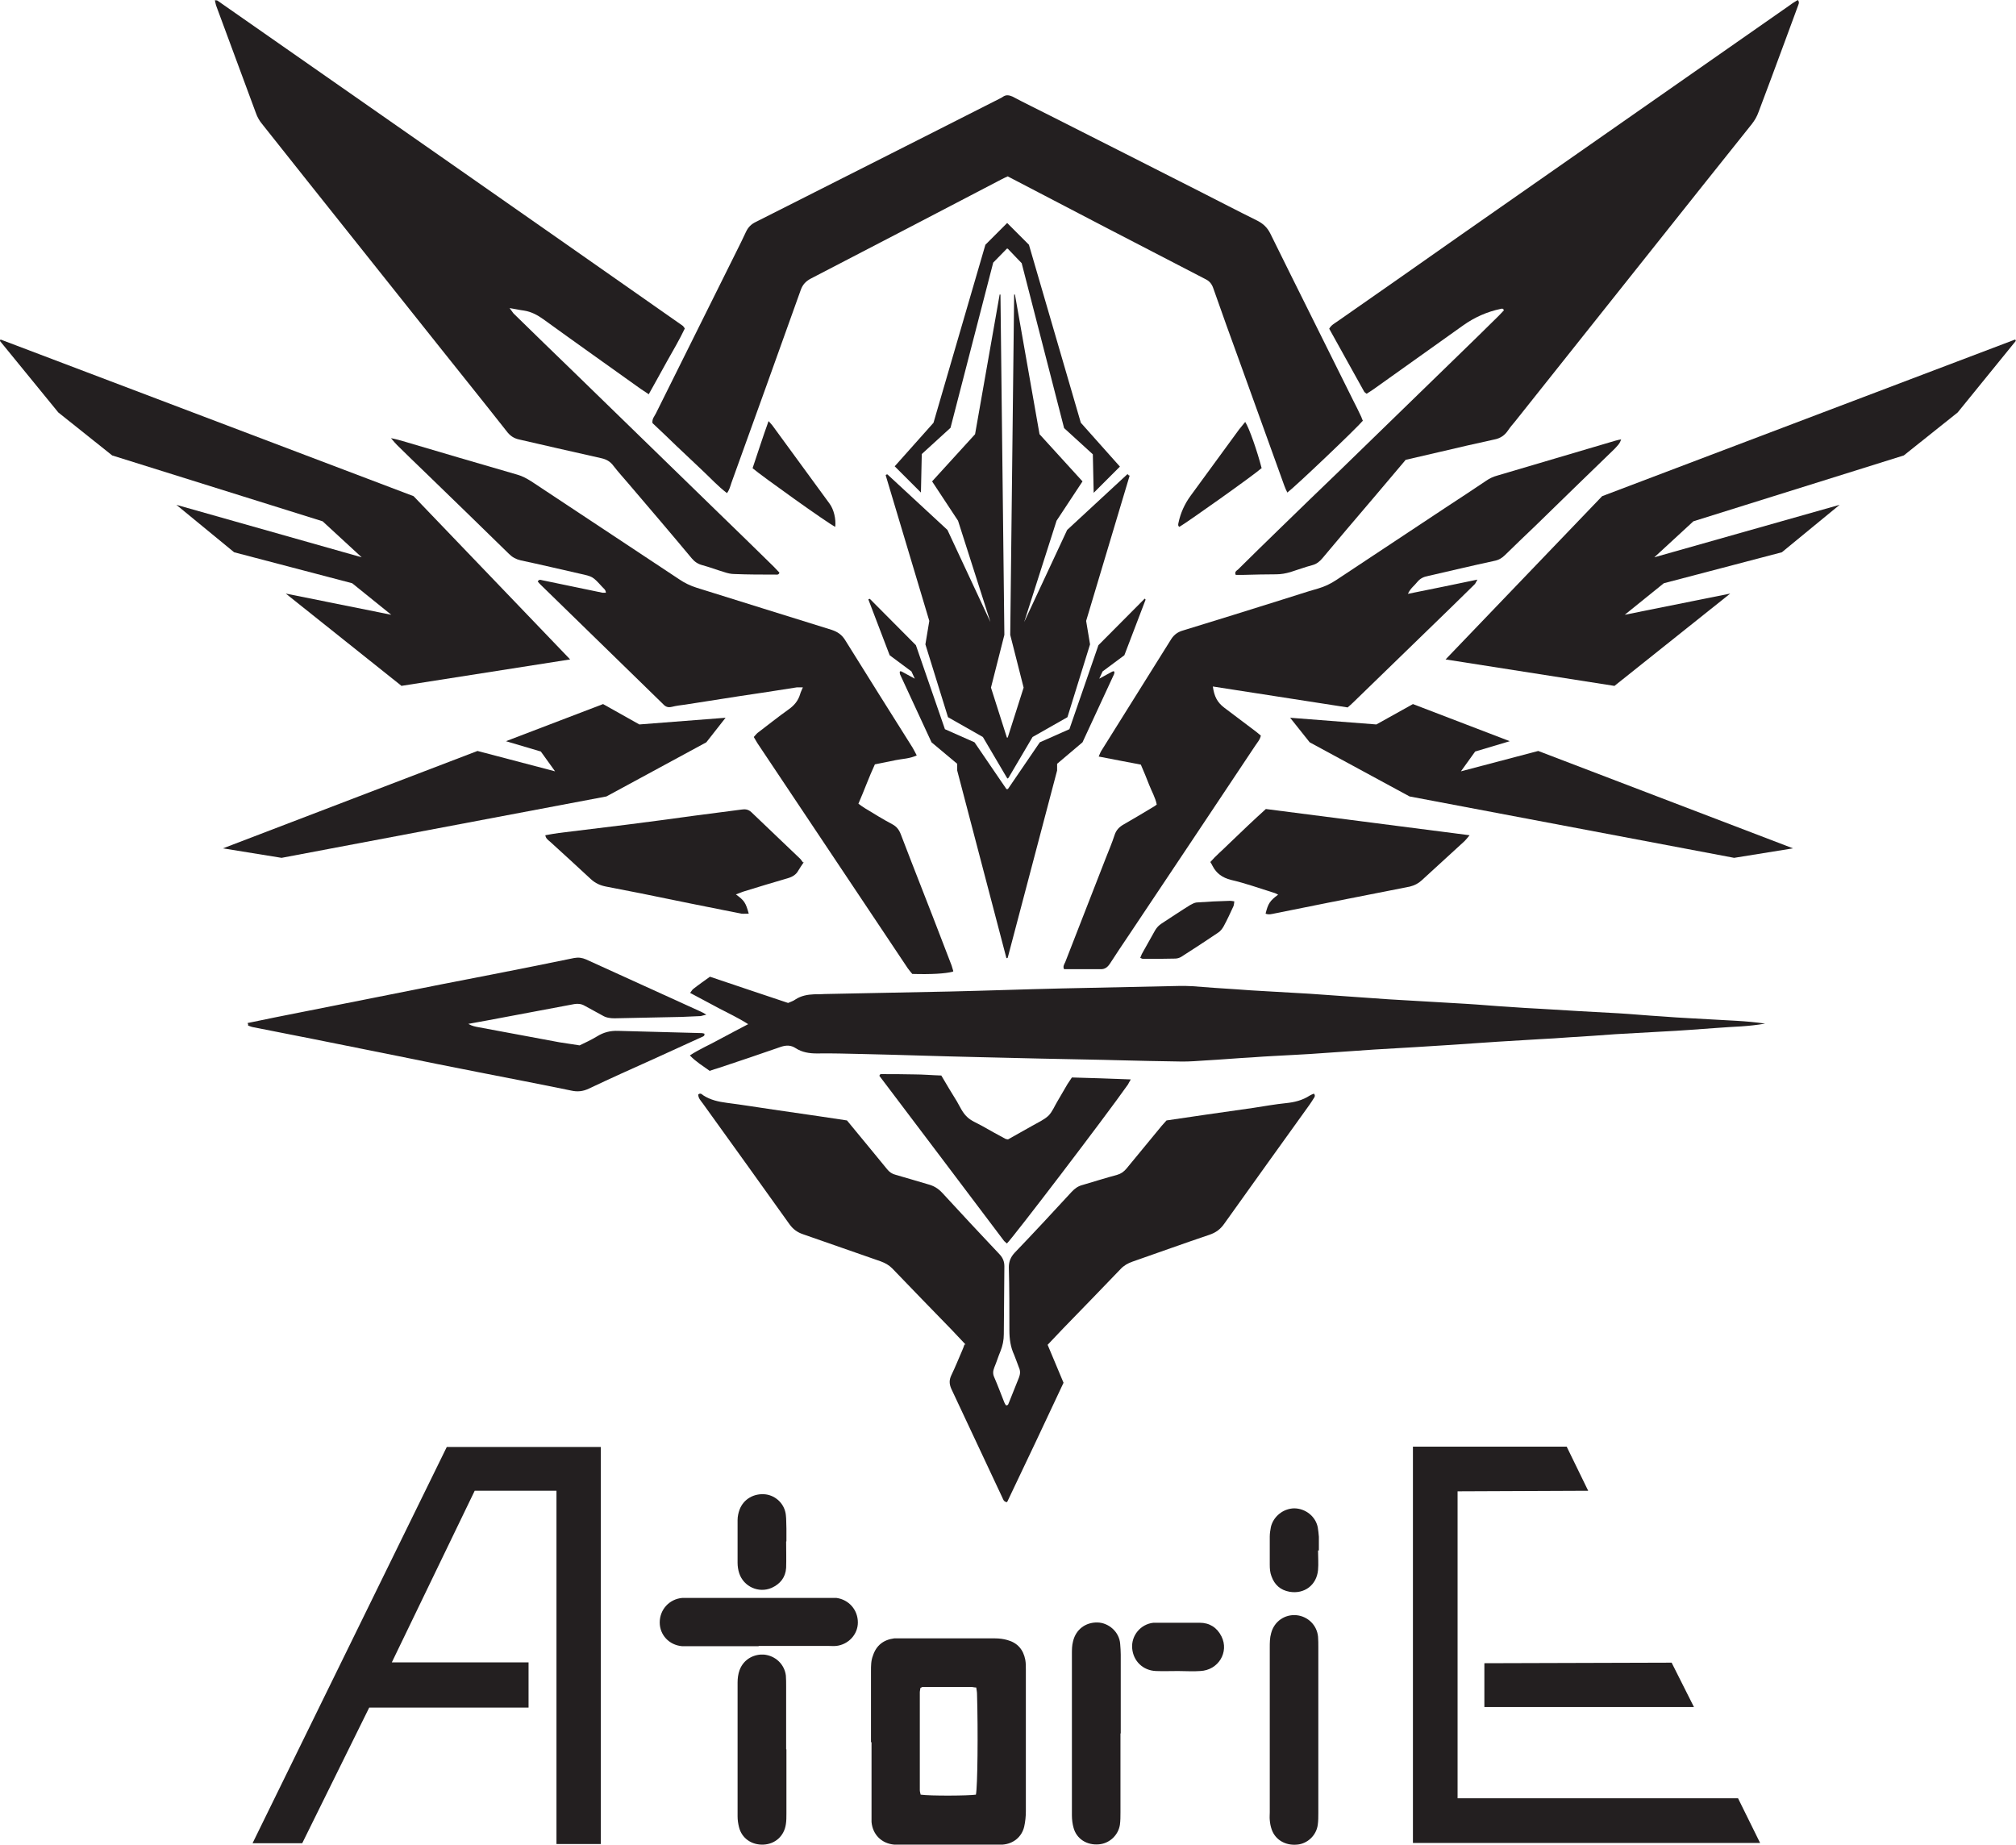
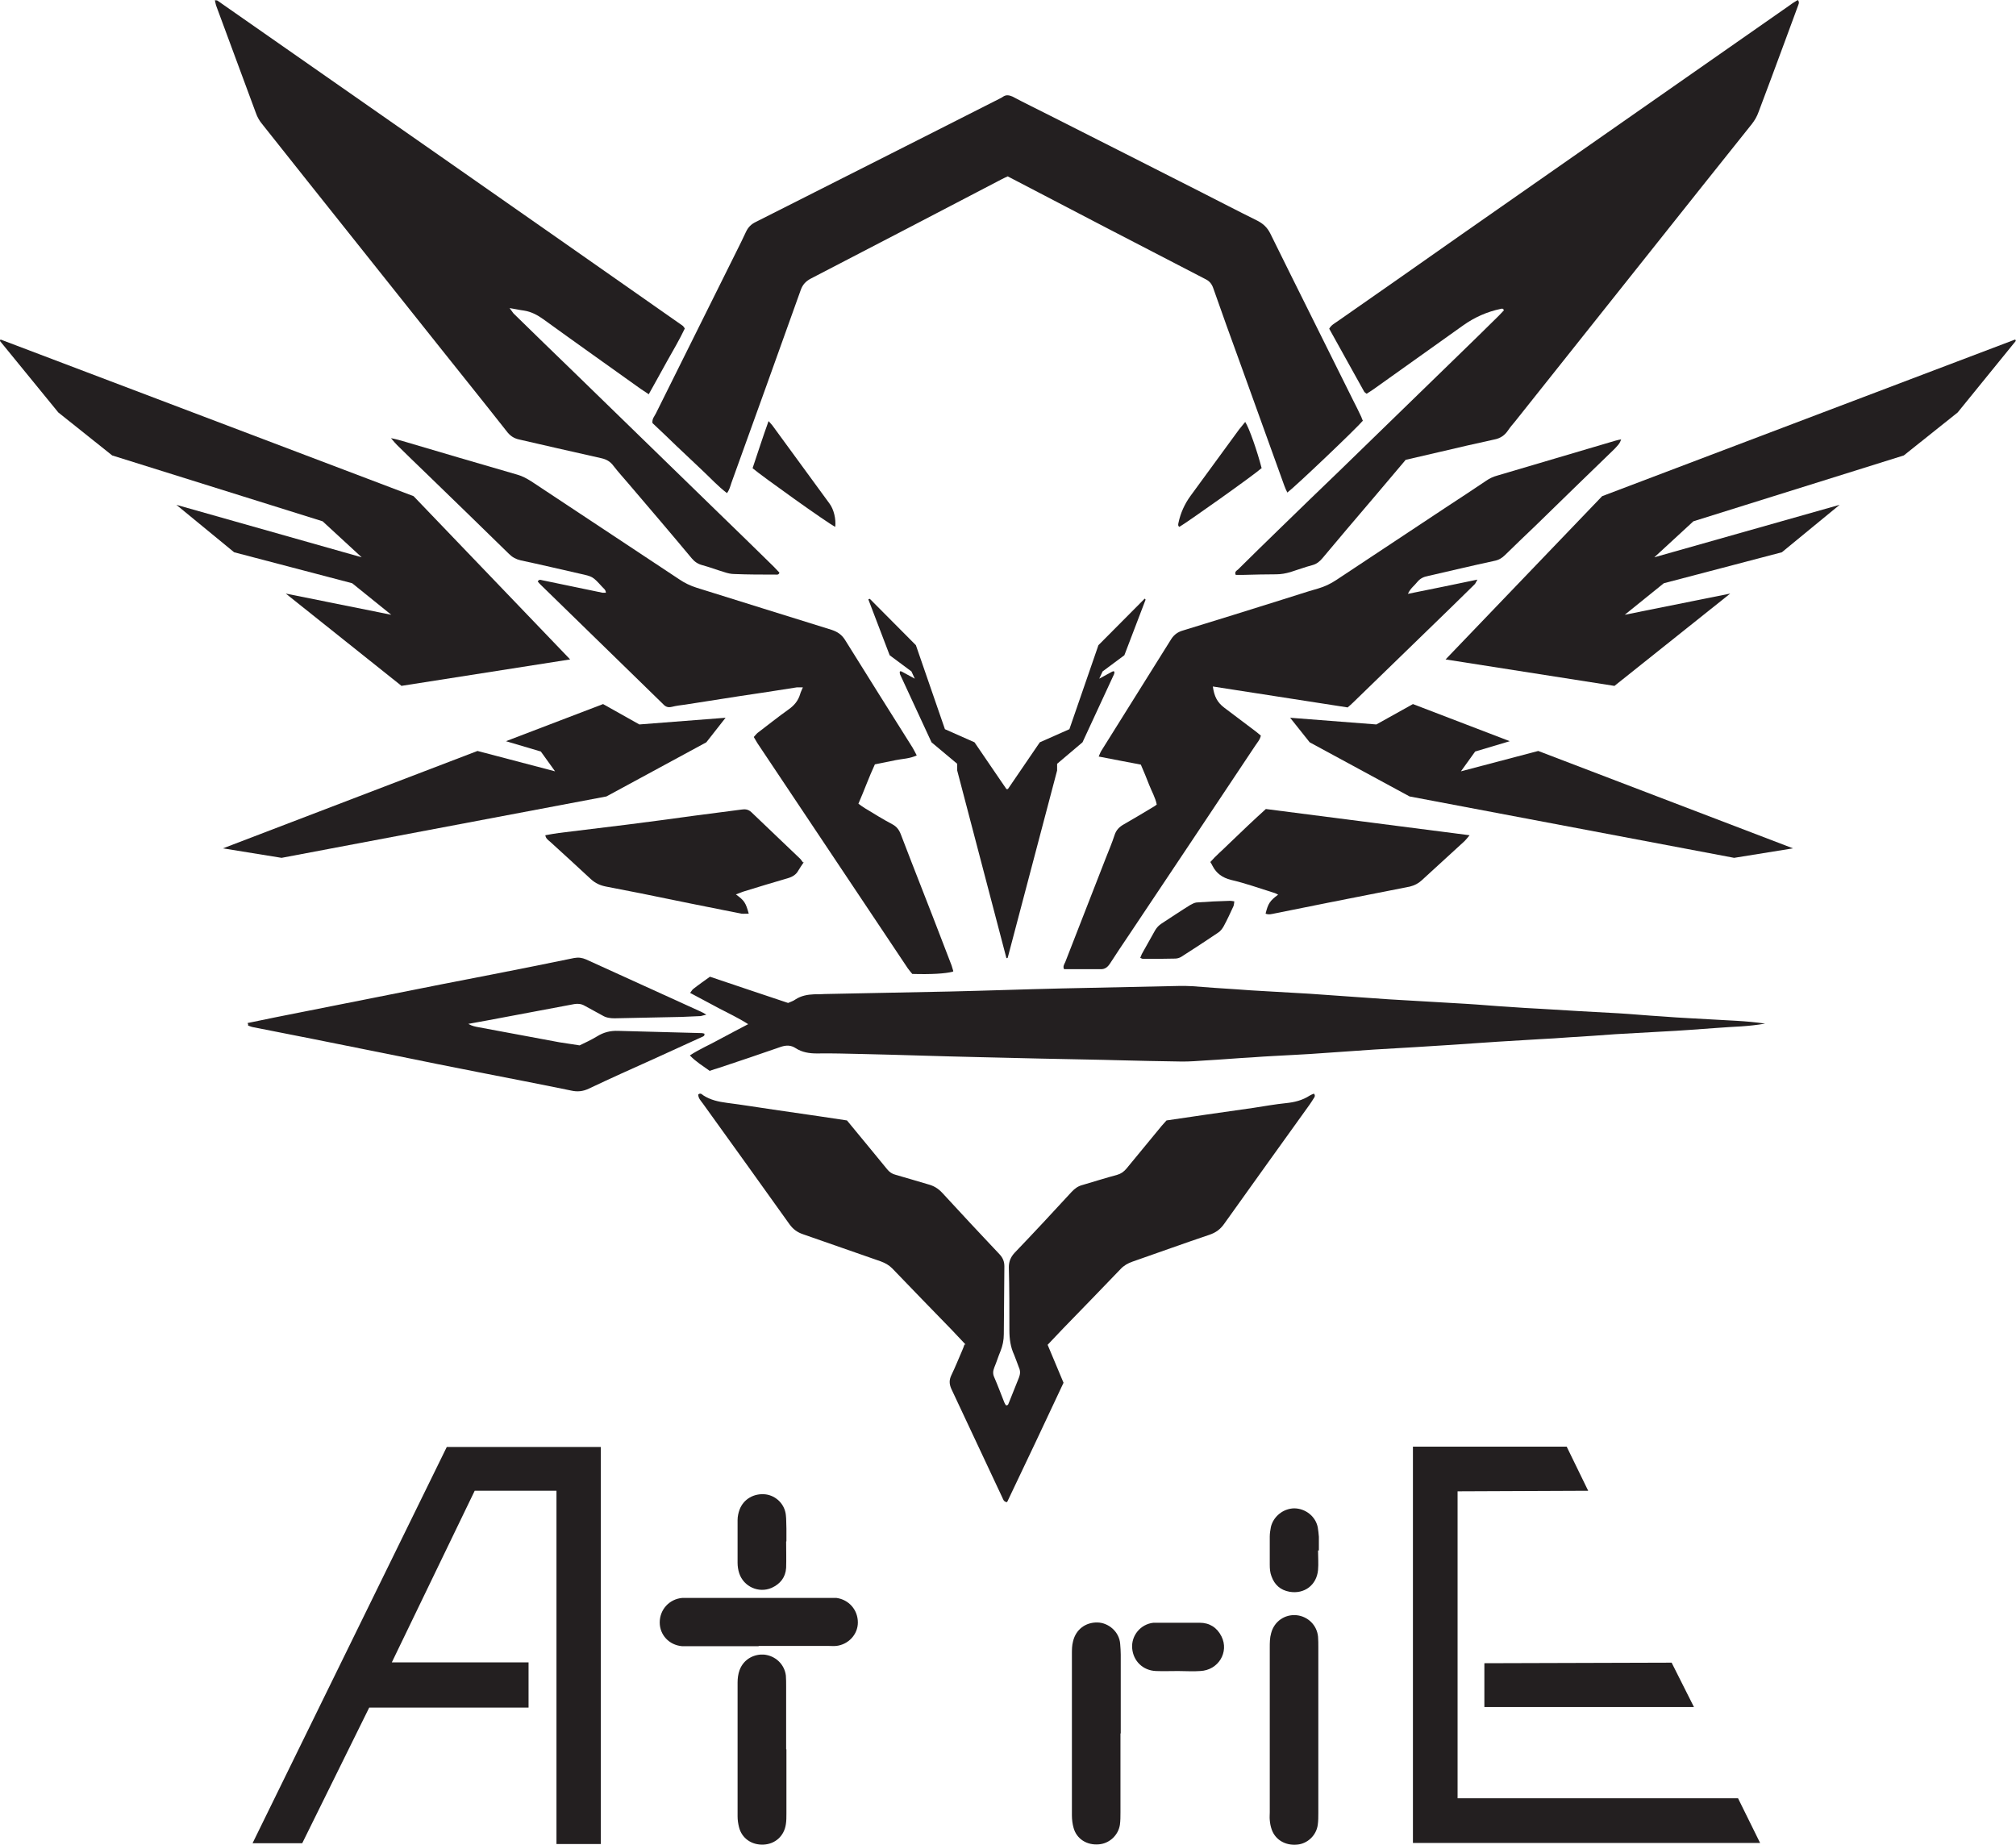
<svg xmlns="http://www.w3.org/2000/svg" id="Layer_2" data-name="Layer 2" viewBox="0 0 72.24 66.1">
  <defs>
    <style>
      .cls-1 {
        fill: #231f20;
      }
    </style>
  </defs>
  <g id="_文字" data-name="文字">
    <g>
      <g>
-         <path class="cls-1" d="M31.21,62.42c0-.85,0-1.69,0-2.54,0-.19,0-.37.07-.55.12-.37.38-.57.76-.62.07,0,.14,0,.21,0,1.14,0,2.27,0,3.41,0,.15,0,.3.02.44.06.36.1.57.34.64.71.02.11.02.23.02.35,0,1.69,0,3.39,0,5.08,0,.18-.02.37-.06.55-.09.37-.39.61-.77.64-.08,0-.16,0-.24,0-1.12,0-2.25,0-3.37,0-.09,0-.19,0-.28,0-.45-.04-.77-.36-.81-.81,0-.1,0-.21,0-.31,0-.85,0-1.69,0-2.54ZM34.98,60.47c-.07,0-.13-.02-.18-.02-.58,0-1.16,0-1.74,0-.02,0-.04.02-.08.04,0,.04-.02.1-.02.15,0,1.17,0,2.34,0,3.51,0,.05.02.11.03.16.34.05,1.73.04,1.98,0,.06-.28.08-2.26.04-3.61,0-.08-.02-.16-.03-.24Z" />
        <path class="cls-1" d="M47.24,61.98c0,1,0,1.99,0,2.99,0,.14,0,.28-.02.42-.05.38-.37.68-.74.71-.42.04-.78-.17-.91-.54-.04-.11-.06-.22-.07-.34-.01-.09,0-.18,0-.28,0-1.97,0-3.94,0-5.9,0-.17,0-.35.05-.52.11-.42.49-.68.91-.64.4.04.73.35.77.77.01.13.01.25.01.38,0,.98,0,1.97,0,2.95Z" />
        <path class="cls-1" d="M40.15,62.12c0,.94,0,1.88,0,2.82,0,.15,0,.3-.02.45-.06.38-.38.67-.75.7-.43.04-.8-.19-.91-.59-.04-.14-.06-.3-.06-.45,0-.41,0-.81,0-1.22,0-1.52,0-3.04,0-4.56,0-.15,0-.3.04-.45.1-.43.45-.69.88-.68.39.01.78.33.81.77.01.13.02.25.02.38,0,.94,0,1.88,0,2.82Z" />
        <path class="cls-1" d="M27.18,58.99c-.81,0-1.62,0-2.43,0-.1,0-.21,0-.31,0-.46-.04-.8-.4-.8-.85,0-.46.34-.84.81-.88.08,0,.16,0,.24,0,1.67,0,3.34,0,5,0,.09,0,.19,0,.28,0,.45.06.77.43.77.88,0,.43-.34.79-.77.84-.1.01-.21,0-.31,0-.82,0-1.64,0-2.47,0Z" />
        <path class="cls-1" d="M28.18,62.69c0,.77,0,1.53,0,2.3,0,.13,0,.26-.02.38-.06.42-.38.71-.8.73-.42.02-.78-.22-.88-.63-.03-.12-.05-.25-.05-.38,0-1.6,0-3.2,0-4.8,0-.15.02-.3.07-.44.16-.43.56-.58.87-.56.42.04.74.35.79.75.01.13.01.25.01.38,0,.75,0,1.51,0,2.26h0Z" />
        <path class="cls-1" d="M28.17,55.24c0,.31.01.63,0,.94-.02.34-.21.58-.52.72-.46.2-1-.04-1.16-.52-.04-.12-.06-.25-.06-.38,0-.51,0-1.02,0-1.53,0-.13.03-.26.07-.37.14-.38.52-.6.94-.55.37.05.68.35.72.74.02.16.01.32.02.49,0,.15,0,.3,0,.45,0,0,0,0,0,0Z" />
        <path class="cls-1" d="M42.22,59.88c-.27,0-.53.01-.8,0-.47-.02-.81-.36-.85-.81-.04-.46.3-.87.76-.92.03,0,.07,0,.1,0,.52,0,1.04,0,1.56,0,.35,0,.62.17.78.49.28.56-.11,1.21-.76,1.24-.26.02-.53,0-.8,0Z" />
        <path class="cls-1" d="M47.23,55.57c0,.23.02.46,0,.69-.05.54-.49.87-1.02.78-.33-.06-.54-.25-.65-.56-.05-.13-.06-.27-.06-.41,0-.34,0-.67,0-1.01,0-.11.02-.23.04-.34.09-.38.44-.66.83-.67.4,0,.77.28.85.68.02.11.03.23.04.34,0,.16,0,.32,0,.49,0,0-.02,0-.03,0Z" />
        <polygon class="cls-1" points="9.05 66.05 10.83 66.05 13.23 61.19 18.94 61.19 18.94 59.57 14.04 59.57 17.01 53.42 19.94 53.42 19.94 66.08 21.53 66.08 21.53 51.85 16.01 51.85 9.05 66.05" />
        <polygon class="cls-1" points="63.07 66.04 50.63 66.04 50.63 51.84 56.14 51.84 56.91 53.42 52.23 53.44 52.23 64.44 62.28 64.44 63.07 66.04" />
        <polygon class="cls-1" points="53.19 59.6 53.19 61.17 60.7 61.17 59.9 59.58 53.19 59.6" />
      </g>
      <g>
        <path class="cls-1" d="M48.82,15.09c-.21.26-2.43,2.37-2.69,2.56-.04-.08-.08-.16-.11-.25-.53-1.47-1.06-2.94-1.59-4.41-.32-.88-.64-1.76-.95-2.65-.05-.15-.13-.26-.27-.33-2.36-1.22-4.73-2.45-7.1-3.69-.06.03-.14.06-.21.1-2.28,1.19-4.56,2.38-6.84,3.56-.19.1-.3.22-.37.42-.82,2.3-1.65,4.6-2.48,6.9-.04.12-.07.25-.16.37-.33-.25-.6-.55-.89-.82-.3-.29-.61-.57-.91-.86-.29-.28-.58-.56-.87-.83-.02-.15.07-.24.12-.34.96-1.93,1.92-3.86,2.88-5.79.12-.24.24-.48.35-.72.08-.17.19-.28.36-.36.97-.49,1.94-.98,2.91-1.47,1.94-.98,3.88-1.96,5.83-2.95.04-.02.08-.04.12-.07.11-.07.21-.05.33,0,.45.24.91.46,1.36.69,1.8.91,3.6,1.82,5.39,2.73.67.34,1.34.69,2.01,1.02.22.11.37.25.48.47.98,1.99,1.98,3.98,2.97,5.98.1.2.2.39.29.59.02.05.04.11.06.15Z" />
        <path class="cls-1" d="M50.36,16.49c-.71.84-1.41,1.67-2.12,2.5-.28.34-.57.67-.85,1.01-.1.12-.21.21-.36.25-.27.07-.53.17-.79.25-.17.05-.34.08-.51.08-.38,0-.77.01-1.15.02-.1,0-.2,0-.3,0-.05-.11.03-.15.08-.19.5-.49.99-.98,1.49-1.46.71-.69,1.43-1.39,2.15-2.08,1.43-1.39,2.86-2.78,4.29-4.17.47-.46.95-.92,1.42-1.39.06-.06.12-.13.18-.19-.03-.08-.08-.06-.12-.05q-.72.15-1.34.59c-1.07.76-2.13,1.52-3.2,2.28-.08.06-.17.11-.26.17-.04-.03-.07-.05-.09-.08-.42-.75-.83-1.5-1.25-2.25.07-.13.19-.19.29-.26,1.49-1.04,2.98-2.08,4.47-3.13,3.91-2.73,7.83-5.47,11.74-8.2.09-.07.19-.13.29-.19.08.09.02.16,0,.23-.32.86-.63,1.72-.95,2.57-.15.4-.3.8-.45,1.2-.06.17-.14.31-.25.45-1.15,1.44-2.3,2.88-3.45,4.33-1.67,2.1-3.35,4.21-5.02,6.31-.09.11-.18.21-.26.33-.12.18-.28.29-.5.33-.65.14-1.29.29-1.93.44-.42.1-.83.19-1.25.29Z" />
        <path class="cls-1" d="M23.25,14.13c-.13-.09-.21-.14-.3-.2-1.16-.83-2.32-1.65-3.48-2.49-.21-.15-.43-.27-.69-.31-.16-.02-.32-.06-.52-.09.07.09.1.14.14.19.72.7,1.44,1.41,2.17,2.11.49.48.98.95,1.47,1.43,1.23,1.2,2.46,2.39,3.69,3.59.67.65,1.33,1.29,1.99,1.94.07.07.14.15.21.22-.03.09-.09.07-.15.07-.49,0-.97,0-1.46-.02-.13,0-.25-.03-.37-.07-.27-.08-.53-.18-.79-.25-.15-.04-.27-.12-.37-.24-.75-.9-1.51-1.79-2.27-2.68-.18-.21-.37-.42-.54-.64-.11-.15-.25-.23-.43-.27-.53-.12-1.06-.24-1.59-.36-.45-.1-.9-.21-1.35-.31-.19-.04-.33-.13-.45-.29-.77-.98-1.56-1.96-2.34-2.94-1.6-2.01-3.21-4.03-4.81-6.04-.54-.68-1.08-1.36-1.62-2.04-.1-.12-.17-.25-.22-.39-.47-1.27-.94-2.54-1.41-3.81-.03-.07-.04-.15-.06-.23.05,0,.07,0,.09.01,5.56,3.88,11.12,7.76,16.67,11.65.03.02.04.05.08.1-.19.4-.42.79-.64,1.18-.21.39-.43.77-.66,1.19Z" />
        <path class="cls-1" d="M34.6,48.18c-.17-.18-.33-.35-.5-.53-.71-.73-1.42-1.46-2.13-2.2-.12-.12-.25-.19-.41-.25-.93-.32-1.85-.65-2.78-.97-.21-.07-.36-.18-.49-.36-1.03-1.44-2.06-2.88-3.1-4.32-.07-.1-.17-.19-.17-.33.08-.07.14,0,.18.03.26.17.55.23.85.27.55.07,1.1.16,1.65.24.55.08,1.1.16,1.65.24.33.05.66.1,1,.15.27.32.53.65.8.97.21.26.43.52.64.78.08.1.18.17.31.2.39.11.78.23,1.16.34.19.05.35.14.5.3.68.74,1.37,1.48,2.06,2.21.12.13.17.26.17.43-.01.81-.01,1.62-.02,2.43,0,.21-.04.41-.12.61-.08.19-.14.39-.22.58-.05.13-.06.23,0,.36.13.3.24.6.36.9.02.04.04.08.06.1.09,0,.08-.06.1-.09.12-.3.24-.6.36-.9.05-.13.06-.24,0-.37-.06-.15-.11-.31-.17-.45-.13-.28-.17-.57-.17-.88,0-.75,0-1.51-.02-2.26,0-.21.07-.37.21-.52.69-.72,1.37-1.45,2.04-2.18.12-.13.24-.21.4-.25.41-.12.82-.25,1.23-.36.14-.04.24-.11.34-.23.42-.51.84-1.02,1.26-1.53.05-.06.11-.12.17-.19.47-.07.95-.14,1.43-.21.56-.08,1.12-.16,1.68-.24.39-.06.78-.13,1.17-.17.3-.03.59-.1.85-.27.05-.03.1-.05.15-.07.06.06.03.12,0,.16-.05.08-.1.16-.15.23-1.02,1.42-2.04,2.84-3.06,4.27-.14.2-.3.32-.54.4-.92.31-1.83.64-2.75.96-.17.06-.31.14-.43.27-.68.71-1.37,1.42-2.05,2.12-.18.19-.36.38-.56.59.19.46.38.9.57,1.36-.66,1.41-1.32,2.81-1.99,4.21-.01.03-.03.06-.04.07-.12-.02-.13-.1-.16-.16-.61-1.3-1.22-2.6-1.83-3.9-.08-.18-.08-.32,0-.49.14-.29.26-.59.39-.89.03-.06.05-.13.08-.21Z" />
        <path class="cls-1" d="M34.14,34.82c-.27.07-.77.1-1.45.08-.05-.06-.11-.13-.16-.2-1.8-2.69-3.59-5.38-5.39-8.07-.04-.07-.08-.14-.13-.22.05-.05.09-.11.14-.15.37-.28.73-.57,1.11-.84.2-.14.34-.31.41-.54.02-.08.06-.15.1-.25-.08,0-.15,0-.21,0-.7.11-1.4.22-2.09.32-.64.1-1.28.2-1.92.3-.16.02-.32.04-.48.08-.13.03-.22,0-.31-.1-.27-.27-.55-.53-.82-.8-1.19-1.16-2.37-2.31-3.56-3.47-.04-.04-.08-.08-.11-.12.04-.09.11-.06.15-.05.72.15,1.45.3,2.17.45.03,0,.07,0,.12,0,0-.11-.09-.16-.14-.22-.33-.36-.33-.36-.78-.46-.71-.16-1.42-.33-2.13-.48-.17-.04-.3-.11-.42-.23-.98-.96-1.96-1.91-2.94-2.86-.36-.35-.72-.69-1.07-1.04-.06-.06-.12-.13-.22-.25.17.04.27.06.37.09,1.39.41,2.77.82,4.16,1.22.18.05.34.14.5.24.97.64,1.93,1.28,2.9,1.92.8.53,1.6,1.06,2.4,1.59.19.13.4.23.62.3,1.61.5,3.22,1.01,4.84,1.51.21.07.36.17.48.36.8,1.29,1.61,2.57,2.42,3.86.05.09.1.18.15.28-.26.12-.52.12-.76.17-.24.05-.48.1-.74.15-.21.45-.38.93-.59,1.41.08.06.15.11.23.16.33.2.65.4.99.58.15.08.24.2.3.36.5,1.31,1.02,2.61,1.52,3.92.1.26.2.52.3.78.02.06.04.13.06.2Z" />
        <path class="cls-1" d="M58.09,15.74c-.04.16-.15.25-.24.35-.94.91-1.88,1.82-2.82,2.74-.37.35-.74.71-1.1,1.06-.11.11-.23.18-.39.21-.79.17-1.58.36-2.37.54-.16.03-.28.09-.38.21-.1.13-.25.23-.34.43.84-.17,1.64-.33,2.49-.51-.05.09-.07.14-.1.17-.55.54-1.09,1.07-1.64,1.6-.91.88-1.81,1.76-2.72,2.64-.06.06-.12.11-.19.17-1.6-.25-3.21-.5-4.83-.75.05.36.16.57.41.76.38.29.76.57,1.14.86.05.04.11.09.17.14-.03.15-.13.25-.2.36-1.51,2.27-3.02,4.53-4.53,6.79-.23.34-.45.67-.67,1.01-.09.14-.19.22-.36.21-.43,0-.86,0-1.29,0-.05-.09,0-.17.04-.25.48-1.24.97-2.48,1.45-3.72.11-.28.23-.56.32-.84.06-.18.17-.29.33-.38.35-.2.7-.41,1.05-.62.04-.02.08-.05.13-.09-.05-.25-.18-.47-.27-.7-.09-.24-.19-.47-.3-.73-.49-.09-.98-.19-1.51-.29.04-.1.07-.17.11-.23.83-1.33,1.66-2.65,2.49-3.98.11-.17.25-.26.43-.31,1.18-.36,2.36-.73,3.54-1.1.43-.13.86-.28,1.29-.4.24-.07.45-.17.66-.31,1.31-.87,2.63-1.74,3.94-2.61.47-.31.95-.62,1.42-.94.13-.09.26-.15.41-.19,1.41-.42,2.82-.83,4.23-1.25.08-.02.15-.04.23-.05Z" />
        <path class="cls-1" d="M25.44,38.38c-.25-.18-.5-.33-.72-.56.35-.23.71-.38,1.05-.57.34-.18.67-.36,1.04-.55-.36-.23-.71-.39-1.05-.57-.34-.18-.67-.36-1.03-.55.05-.06.07-.11.11-.14.19-.15.39-.29.6-.44.93.31,1.86.63,2.8.94.09-.04.19-.07.27-.13.2-.13.43-.17.66-.18.13,0,.25,0,.38-.01,1.5-.03,2.99-.06,4.49-.09,1.33-.03,2.67-.08,4-.11,1.41-.03,2.83-.06,4.24-.09.15,0,.3,0,.45.01.52.04,1.04.08,1.56.11.36.03.72.05,1.08.07.52.03,1.04.06,1.56.09.57.04,1.13.08,1.7.12.38.03.76.05,1.14.08.91.05,1.83.11,2.74.16.52.03,1.04.08,1.56.11.38.03.76.05,1.14.07.93.06,1.85.11,2.78.16.51.03,1.02.08,1.53.11.36.03.72.05,1.08.07.54.03,1.09.06,1.63.09.34.02.68.05,1.02.1-.28.05-.57.08-.86.1-.59.03-1.18.08-1.77.12-.38.03-.76.05-1.14.07-.53.03-1.06.06-1.6.09-.54.04-1.09.08-1.63.11-.37.03-.74.05-1.11.07-.5.03-1,.06-1.49.09-.59.04-1.18.08-1.77.12-.37.02-.74.05-1.11.07-.51.03-1.02.06-1.53.09-.58.04-1.16.08-1.73.12-.37.03-.74.05-1.11.07-.51.03-1.02.05-1.53.09-.56.03-1.11.08-1.67.11-.28.02-.56.04-.83.04-.81-.01-1.62-.03-2.43-.05-.13,0-.25-.01-.38-.01-1.52-.03-3.04-.06-4.56-.1-1.37-.03-2.73-.08-4.1-.11-.54-.01-1.09-.03-1.63-.02-.27,0-.53-.04-.76-.19-.17-.11-.33-.11-.52-.05-.74.26-1.49.51-2.24.76-.1.03-.2.06-.31.1Z" />
        <path class="cls-1" d="M8.87,36.66c.34-.07.68-.14,1.02-.21,1.36-.27,2.72-.54,4.08-.81,1.24-.25,2.47-.49,3.71-.73.96-.19,1.93-.38,2.89-.58.16-.03.29-.01.43.05,1.37.62,2.74,1.25,4.11,1.87.05.02.1.05.2.11-.1.02-.15.04-.2.05-.23.01-.46.02-.69.03-.8.02-1.6.03-2.4.05-.15,0-.3-.02-.43-.1-.21-.12-.43-.23-.64-.35-.12-.07-.24-.08-.37-.06-1.05.2-2.09.39-3.14.59-.2.04-.41.07-.66.12.14.08.26.1.37.12.97.18,1.93.36,2.9.54.24.04.48.07.72.11.21-.1.42-.2.62-.32.24-.15.48-.21.76-.2,1,.03,1.99.05,2.99.08.03,0,.07.01.1.02.02.08-.04.1-.09.12-.57.26-1.14.52-1.71.78-.78.35-1.56.7-2.34,1.07-.21.1-.41.12-.63.07-1.11-.23-2.22-.44-3.33-.66-.96-.19-1.93-.38-2.89-.58-1-.2-2-.4-2.99-.6-.73-.14-1.45-.29-2.18-.43-.07-.01-.13-.04-.19-.06,0-.02,0-.04,0-.05Z" />
-         <path class="cls-1" d="M36.08,44.56s-.07-.06-.1-.09c-1.49-1.98-2.99-3.96-4.47-5.92.02-.03.02-.05.03-.05,0,0,.02-.01.03-.01.39,0,.79,0,1.18.01.32,0,.65.03.98.04.19.32.37.63.56.93.11.19.2.4.36.55.14.14.35.22.53.32.28.16.57.32.85.47.02.01.04.01.09.02.29-.16.59-.33.89-.5.19-.11.4-.2.56-.35.14-.14.22-.35.33-.53.12-.2.23-.4.35-.6.05-.08.1-.15.16-.24.69.02,1.38.04,2.11.07-.05.08-.07.13-.1.18-.83,1.18-4.12,5.49-4.34,5.7Z" />
+         <path class="cls-1" d="M36.08,44.56s-.07-.06-.1-.09Z" />
        <path class="cls-1" d="M28.8,30.9c-.07.1-.13.19-.19.29-.08.15-.21.23-.38.28-.51.15-1.02.3-1.53.46-.11.03-.21.08-.33.12.3.22.35.29.46.69-.09,0-.18.01-.27,0-1.2-.24-2.41-.48-3.61-.73-.41-.08-.82-.16-1.23-.24-.21-.04-.39-.12-.55-.27-.48-.45-.97-.89-1.46-1.34-.07-.06-.15-.11-.17-.23.17-.03.33-.06.48-.08.82-.1,1.63-.2,2.45-.3.8-.1,1.61-.21,2.41-.32.56-.07,1.13-.15,1.69-.22.13-.02.24-.01.35.09.58.56,1.18,1.12,1.76,1.68.03.03.05.07.09.12Z" />
        <path class="cls-1" d="M52.66,29.93c-.09.11-.13.16-.18.21-.51.47-1.03.94-1.54,1.41-.12.11-.26.18-.42.22-.97.19-1.93.38-2.89.57-.65.13-1.29.26-1.94.39-.11.02-.22.06-.34.01.09-.36.15-.46.45-.68-.06-.03-.11-.06-.16-.07-.51-.16-1.01-.34-1.53-.46-.31-.08-.52-.23-.66-.5-.02-.04-.04-.08-.08-.14.2-.23.43-.42.64-.63.23-.22.45-.43.68-.65.22-.21.44-.41.67-.62,2.42.31,4.82.62,7.3.94Z" />
        <path class="cls-1" d="M40.86,34.32c.03-.06.04-.11.07-.16.15-.27.31-.55.46-.82.06-.1.13-.18.24-.25.34-.22.68-.45,1.02-.66.07-.04.15-.08.22-.09.4-.03.81-.05,1.21-.06.04,0,.09.01.15.02-.01.06-.01.12-.03.17-.11.24-.22.48-.35.72-.05.09-.12.18-.2.23-.43.29-.87.58-1.31.86-.06.04-.15.07-.23.07-.38.01-.76.01-1.15.01-.03,0-.06-.02-.11-.04Z" />
        <path class="cls-1" d="M45.2,16.78c-.25.23-2.69,1.96-2.94,2.1-.06-.04-.04-.1-.03-.15q.11-.52.43-.96c.58-.79,1.16-1.59,1.74-2.38.07-.09.14-.17.22-.27.14.21.43,1.04.59,1.66Z" />
        <path class="cls-1" d="M26.97,16.77c.19-.56.36-1.1.57-1.68.08.09.13.14.17.2.67.92,1.34,1.83,2.01,2.75.16.21.24.56.21.84-.24-.11-2.66-1.84-2.96-2.1Z" />
        <path class="cls-1" d="M41.01,21.46l-1.65,1.66-1.04,3.01-1.06.47-1.14,1.67s-.04.02-.06,0l-1.14-1.67-1.06-.47-1.04-3.01-1.65-1.66s-.06,0-.05.03l.76,1.99.78.58.12.26-.44-.24s-.06-.04-.09-.02c-.02.02,0,.1,0,.1l1.13,2.44.92.77v.24s1.76,6.71,1.76,6.71c0,.02.04.02.05,0l1.77-6.71v-.24s.91-.77.91-.77l1.13-2.44s.03-.08,0-.1c-.02-.02-.09.02-.09.02l-.44.24.12-.26.78-.58.76-1.99s-.02-.05-.05-.03Z" />
        <polygon class="cls-1" points="7.99 30.4 10.09 30.74 21.73 28.54 25.31 26.6 26 25.72 22.91 25.96 21.61 25.23 18.13 26.56 19.38 26.93 19.89 27.64 17.11 26.91 7.99 30.4" />
        <path class="cls-1" d="M14.39,24.58l-4.15-3.31,3.78.76-1.4-1.13-4.23-1.11-2.07-1.7,6.64,1.88-1.4-1.29-7.54-2.36-1.93-1.54L0,12.22s0-.06.03-.05l14.79,5.61,5.61,5.85-6.06.95Z" />
        <polygon class="cls-1" points="64.25 30.4 62.14 30.74 50.51 28.54 46.93 26.6 46.23 25.72 49.32 25.96 50.63 25.23 54.1 26.56 52.86 26.93 52.35 27.64 55.12 26.91 64.25 30.4" />
        <path class="cls-1" d="M57.85,24.58l4.15-3.31-3.78.76,1.4-1.13,4.23-1.11,2.07-1.7-6.64,1.88,1.4-1.29,7.54-2.36,1.93-1.54,2.08-2.56s0-.06-.03-.05l-14.79,5.61-5.61,5.85,6.06.95Z" />
-         <path class="cls-1" d="M40.45,17.04s-.03-.06-.06-.04l-2.15,1.99-1.54,3.3,1.16-3.63.93-1.41-1.54-1.69-.88-5s-.03-.02-.03,0l-.14,12.19.48,1.89-.57,1.79h-.03l-.57-1.79.48-1.89-.14-12.19s-.03-.02-.03,0l-.88,5-1.54,1.69.93,1.41,1.16,3.63-1.54-3.3-2.15-1.99s-.07,0-.06.04l1.56,5.21-.14.84.81,2.61,1.25.71.86,1.46.03.03.03-.03.86-1.46,1.25-.71.81-2.61-.14-.84,1.56-5.21Z" />
-         <path class="cls-1" d="M38.73,15.15l-1.86-6.38-.71-.71-.07-.07-.07.07-.71.71-1.86,6.38-1.39,1.56.94.94.03-1.38,1.03-.94,1.53-5.92s.35-.36.47-.48c0,0,.02-.03.04-.02.02,0,.03.02.04.03.13.14.47.49.47.49l1.52,5.91,1.03.94.03,1.38.94-.94-1.39-1.56Z" />
      </g>
    </g>
  </g>
</svg>